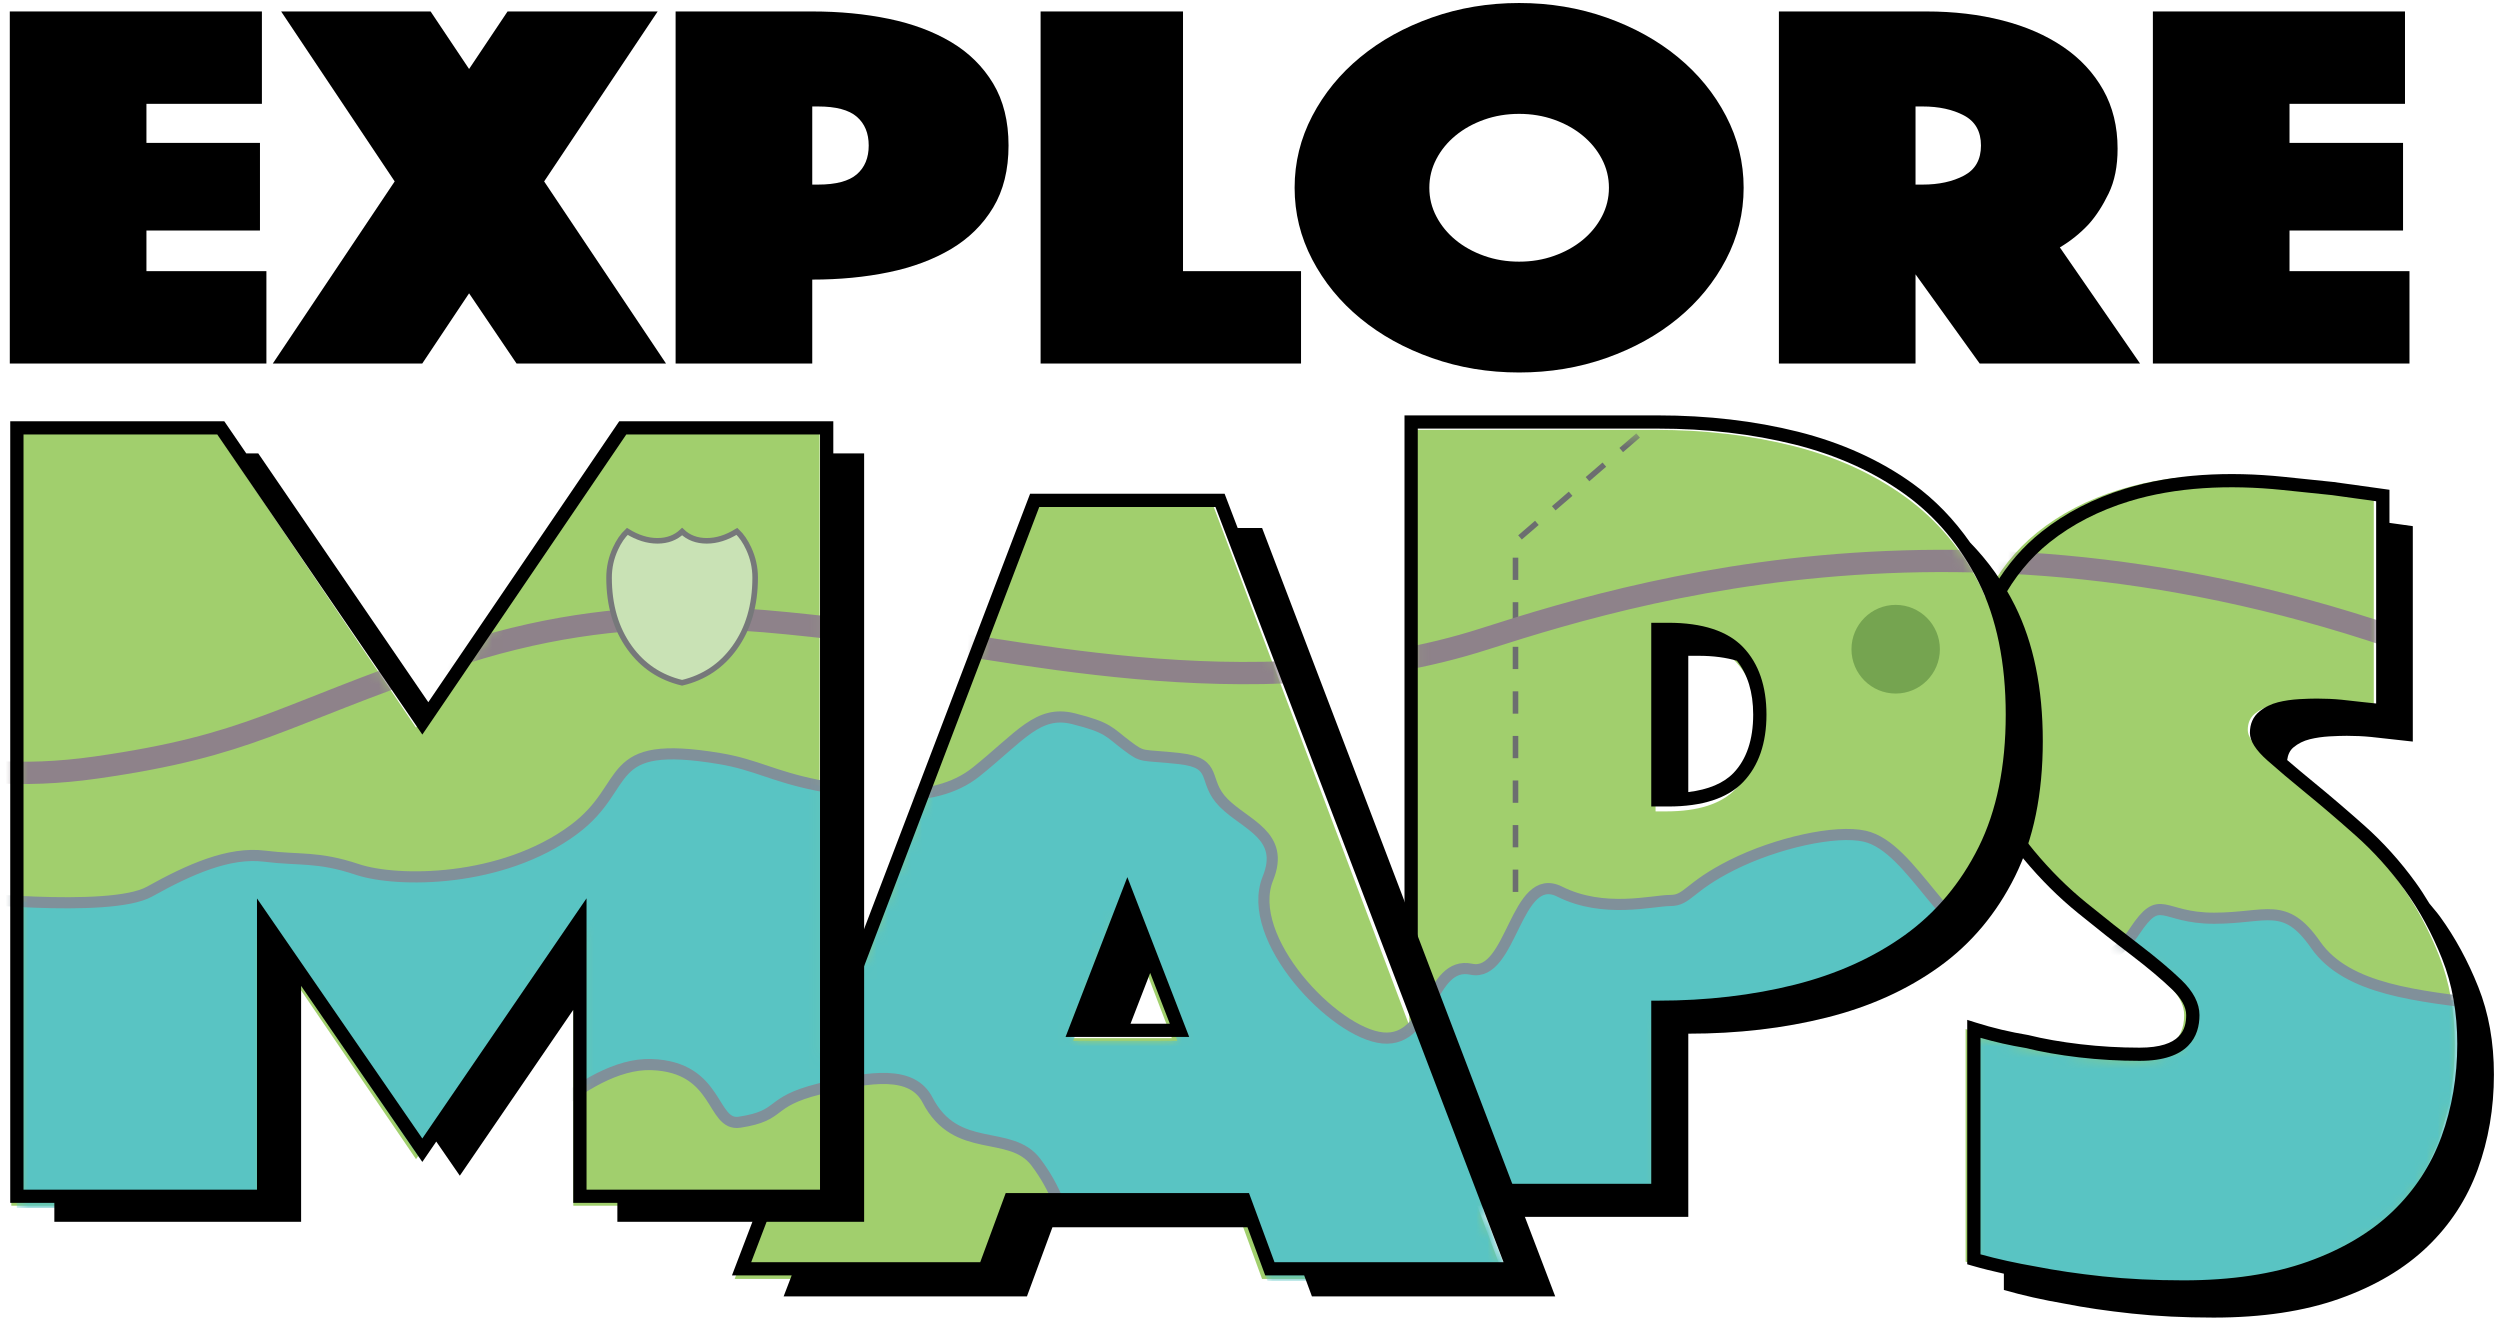
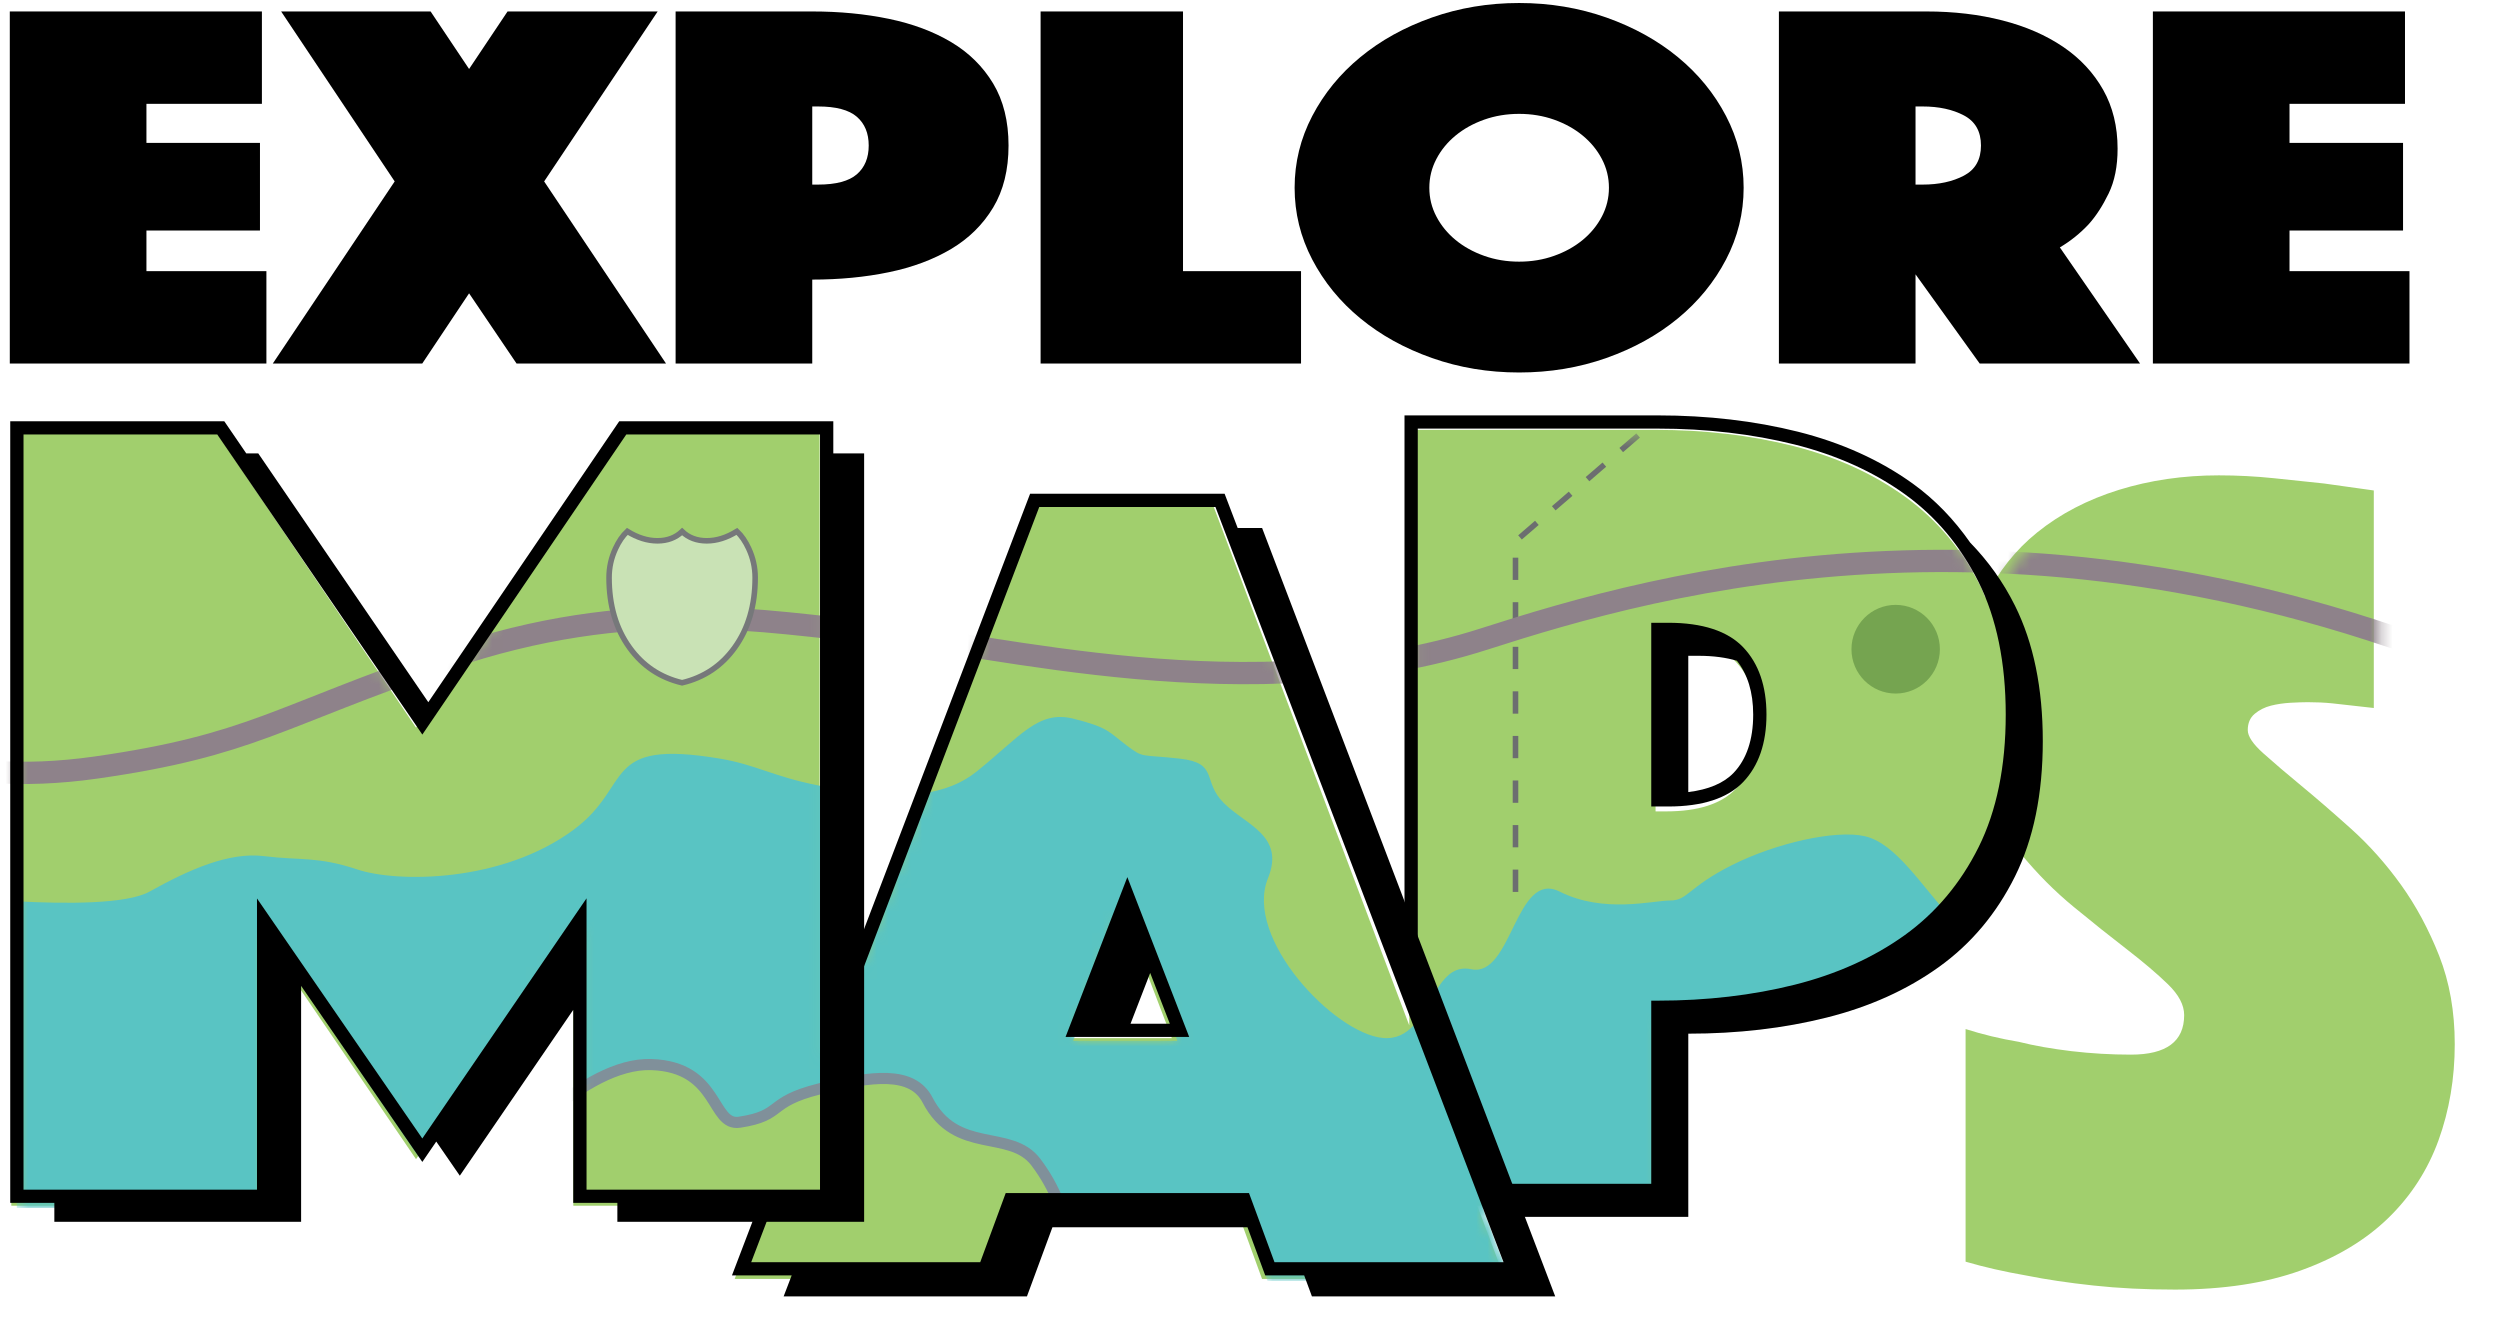
<svg xmlns="http://www.w3.org/2000/svg" xmlns:xlink="http://www.w3.org/1999/xlink" width="221px" height="117px" viewBox="0 0 221 117" version="1.1">
  <title>Explore maps</title>
  <desc>Created with Sketch.</desc>
  <defs>
    <path d="M124.062,0.388 L124.062,52.887 L106.65,6.841 L90.294,6.841 L71.94,55.381 L71.94,0.388 L53.95,0.388 L36.265,26.636 L18.478,0.388 L0.487,0.388 L0.487,68.778 L22.262,68.778 L22.262,44.17 L36.265,64.676 L50.167,44.17 L50.167,68.778 L66.873,68.778 L64.432,75.231 L85.9,75.231 L88.146,69.081 L108.797,69.081 L111.045,75.231 L132.509,75.231 L130.071,68.778 L145.833,68.778 L145.833,52.476 C150.194,52.476 154.266,51.999 158.048,51.039 C161.831,50.084 165.135,48.579 167.965,46.527 C170.791,44.477 173.024,41.795 174.659,38.479 C175.224,37.338 175.654,36.08 176.023,34.773 C176.645,35.814 177.334,36.8 178.096,37.721 C179.559,39.501 181.125,41.072 182.798,42.438 C184.466,43.807 186.032,45.053 187.499,46.18 C188.963,47.309 190.173,48.334 191.126,49.257 C192.08,50.179 192.56,51.086 192.56,51.973 C192.56,54.299 190.988,55.461 187.857,55.461 C186.083,55.461 184.33,55.357 182.593,55.154 C180.856,54.947 179.304,54.674 177.942,54.331 C176.304,54.058 174.736,53.684 173.238,53.205 L173.238,73.711 C174.874,74.189 176.68,74.6 178.656,74.943 C180.359,75.284 182.317,75.574 184.534,75.812 C186.75,76.051 189.152,76.172 191.741,76.172 C196.033,76.172 199.747,75.607 202.881,74.48 C206.017,73.353 208.591,71.814 210.6,69.865 C212.609,67.919 214.091,65.63 215.047,62.997 C216,60.365 216.478,57.546 216.478,54.538 C216.478,51.666 216.018,49.07 215.099,46.746 C214.177,44.421 213.055,42.336 211.725,40.49 C210.397,38.645 208.931,37.005 207.329,35.568 C205.726,34.133 204.263,32.87 202.933,31.776 C201.605,30.682 200.48,29.724 199.561,28.904 C198.639,28.083 198.179,27.402 198.179,26.852 C198.179,26.238 198.384,25.76 198.793,25.418 C199.202,25.076 199.679,24.839 200.223,24.702 C200.769,24.563 201.35,24.479 201.964,24.444 C202.575,24.41 203.086,24.393 203.495,24.393 C204.246,24.393 204.962,24.428 205.644,24.495 C206.323,24.563 206.936,24.632 207.483,24.702 C208.162,24.769 208.777,24.839 209.323,24.904 L209.323,5.732 C207.891,5.527 206.425,5.321 204.925,5.116 C203.632,4.981 202.167,4.826 200.531,4.654 C198.895,4.484 197.262,4.398 195.625,4.398 C192.491,4.398 189.543,4.826 186.783,5.679 C184.023,6.536 181.621,7.782 179.577,9.422 C177.647,10.971 176.127,12.898 174.986,15.179 C174.871,14.918 174.784,14.635 174.659,14.385 C173.024,11.069 170.791,8.385 167.965,6.335 C165.135,4.285 161.831,2.782 158.048,1.822 C154.266,0.866 150.194,0.388 145.833,0.388 M145.833,18.844 L146.754,18.844 C149.616,18.844 151.675,19.511 152.938,20.845 C154.198,22.177 154.83,24.04 154.83,26.431 C154.83,28.825 154.198,30.687 152.938,32.019 C151.675,33.353 149.616,34.019 146.754,34.019 L145.833,34.019 M98.472,42.011 L103.073,54.008 L93.871,54.008" id="path-1" />
    <path d="M124.062,0.388 L124.062,52.887 L106.65,6.841 L90.294,6.841 L71.94,55.381 L71.94,0.388 L53.95,0.388 L36.265,26.636 L18.478,0.388 L0.487,0.388 L0.487,68.778 L22.262,68.778 L22.262,44.17 L36.265,64.676 L50.167,44.17 L50.167,68.778 L66.873,68.778 L64.432,75.231 L85.9,75.231 L88.146,69.081 L108.797,69.081 L111.045,75.231 L132.509,75.231 L130.071,68.778 L145.833,68.778 L145.833,52.476 C150.194,52.476 154.266,51.999 158.048,51.039 C161.831,50.084 165.135,48.579 167.965,46.527 C170.791,44.477 173.024,41.795 174.659,38.479 C175.224,37.338 175.654,36.08 176.023,34.773 C176.645,35.814 177.334,36.8 178.096,37.721 C179.559,39.501 181.125,41.072 182.798,42.438 C184.466,43.807 186.032,45.053 187.499,46.18 C188.963,47.309 190.173,48.334 191.126,49.257 C192.08,50.179 192.56,51.086 192.56,51.973 C192.56,54.299 190.988,55.461 187.857,55.461 C186.083,55.461 184.33,55.357 182.593,55.154 C180.856,54.947 179.304,54.674 177.942,54.331 C176.304,54.058 174.736,53.684 173.238,53.205 L173.238,73.711 C174.874,74.189 176.68,74.6 178.656,74.943 C180.359,75.284 182.317,75.574 184.534,75.812 C186.75,76.051 189.152,76.172 191.741,76.172 C196.033,76.172 199.747,75.607 202.881,74.48 C206.017,73.353 208.591,71.814 210.6,69.865 C212.609,67.919 214.091,65.63 215.047,62.997 C216,60.365 216.478,57.546 216.478,54.538 C216.478,51.666 216.018,49.07 215.099,46.746 C214.177,44.421 213.055,42.336 211.725,40.49 C210.397,38.645 208.931,37.005 207.329,35.568 C205.726,34.133 204.263,32.87 202.933,31.776 C201.605,30.682 200.48,29.724 199.561,28.904 C198.639,28.083 198.179,27.402 198.179,26.852 C198.179,26.238 198.384,25.76 198.793,25.418 C199.202,25.076 199.679,24.839 200.223,24.702 C200.769,24.563 201.35,24.479 201.964,24.444 C202.575,24.41 203.086,24.393 203.495,24.393 C204.246,24.393 204.962,24.428 205.644,24.495 C206.323,24.563 206.936,24.632 207.483,24.702 C208.162,24.769 208.777,24.839 209.323,24.904 L209.323,5.732 C207.891,5.527 206.425,5.321 204.925,5.116 C203.632,4.981 202.167,4.826 200.531,4.654 C198.895,4.484 197.262,4.398 195.625,4.398 C192.491,4.398 189.543,4.826 186.783,5.679 C184.023,6.536 181.621,7.782 179.577,9.422 C177.647,10.971 176.127,12.898 174.986,15.179 C174.871,14.918 174.784,14.635 174.659,14.385 C173.024,11.069 170.791,8.385 167.965,6.335 C165.135,4.285 161.831,2.782 158.048,1.822 C154.266,0.866 150.194,0.388 145.833,0.388 M145.833,18.844 L146.754,18.844 C149.616,18.844 151.675,19.511 152.938,20.845 C154.198,22.177 154.83,24.04 154.83,26.431 C154.83,28.825 154.198,30.687 152.938,32.019 C151.675,33.353 149.616,34.019 146.754,34.019 L145.833,34.019 M98.472,42.011 L103.073,54.008 L93.871,54.008" id="path-3" />
    <path d="M124.062,0.388 L124.062,52.887 L106.65,6.841 L90.294,6.841 L71.94,55.381 L71.94,0.388 L53.95,0.388 L36.265,26.636 L18.478,0.388 L0.487,0.388 L0.487,68.778 L22.262,68.778 L22.262,44.17 L36.265,64.676 L50.167,44.17 L50.167,68.778 L66.873,68.778 L64.432,75.231 L85.9,75.231 L88.146,69.081 L108.797,69.081 L111.045,75.231 L132.509,75.231 L130.071,68.778 L145.833,68.778 L145.833,52.476 C150.194,52.476 154.266,51.999 158.048,51.039 C161.831,50.084 165.135,48.579 167.965,46.527 C170.791,44.477 173.024,41.795 174.659,38.479 C175.224,37.338 175.654,36.08 176.023,34.773 C176.645,35.814 177.334,36.8 178.096,37.721 C179.559,39.501 181.125,41.072 182.798,42.438 C184.466,43.807 186.032,45.053 187.499,46.18 C188.963,47.309 190.173,48.334 191.126,49.257 C192.08,50.179 192.56,51.086 192.56,51.973 C192.56,54.299 190.988,55.461 187.857,55.461 C186.083,55.461 184.33,55.357 182.593,55.154 C180.856,54.947 179.304,54.674 177.942,54.331 C176.304,54.058 174.736,53.684 173.238,53.205 L173.238,73.711 C174.874,74.189 176.68,74.6 178.656,74.943 C180.359,75.284 182.317,75.574 184.534,75.812 C186.75,76.051 189.152,76.172 191.741,76.172 C196.033,76.172 199.747,75.607 202.881,74.48 C206.017,73.353 208.591,71.814 210.6,69.865 C212.609,67.919 214.091,65.63 215.047,62.997 C216,60.365 216.478,57.546 216.478,54.538 C216.478,51.666 216.018,49.07 215.099,46.746 C214.177,44.421 213.055,42.336 211.725,40.49 C210.397,38.645 208.931,37.005 207.329,35.568 C205.726,34.133 204.263,32.87 202.933,31.776 C201.605,30.682 200.48,29.724 199.561,28.904 C198.639,28.083 198.179,27.402 198.179,26.852 C198.179,26.238 198.384,25.76 198.793,25.418 C199.202,25.076 199.679,24.839 200.223,24.702 C200.769,24.563 201.35,24.479 201.964,24.444 C202.575,24.41 203.086,24.393 203.495,24.393 C204.246,24.393 204.962,24.428 205.644,24.495 C206.323,24.563 206.936,24.632 207.483,24.702 C208.162,24.769 208.777,24.839 209.323,24.904 L209.323,5.732 C207.891,5.527 206.425,5.321 204.925,5.116 C203.632,4.981 202.167,4.826 200.531,4.654 C198.895,4.484 197.262,4.398 195.625,4.398 C192.491,4.398 189.543,4.826 186.783,5.679 C184.023,6.536 181.621,7.782 179.577,9.422 C177.647,10.971 176.127,12.898 174.986,15.179 C174.871,14.918 174.784,14.635 174.659,14.385 C173.024,11.069 170.791,8.385 167.965,6.335 C165.135,4.285 161.831,2.782 158.048,1.822 C154.266,0.866 150.194,0.388 145.833,0.388 L124.062,0.388 Z M145.833,18.844 L146.754,18.844 C149.616,18.844 151.675,19.511 152.938,20.845 C154.198,22.177 154.83,24.04 154.83,26.431 C154.83,28.825 154.198,30.687 152.938,32.019 C151.675,33.353 149.616,34.019 146.754,34.019 L145.833,34.019 L145.833,18.844 Z M98.472,42.011 L103.073,54.008 L93.871,54.008 L98.472,42.011 Z" id="path-5" />
    <path d="M124.062,0.388 L124.062,52.887 L106.65,6.841 L90.294,6.841 L71.94,55.381 L71.94,0.388 L53.95,0.388 L36.265,26.636 L18.478,0.388 L0.487,0.388 L0.487,68.778 L22.262,68.778 L22.262,44.17 L36.265,64.676 L50.167,44.17 L50.167,68.778 L66.873,68.778 L64.432,75.231 L85.9,75.231 L88.146,69.081 L108.797,69.081 L111.045,75.231 L132.509,75.231 L130.071,68.778 L145.833,68.778 L145.833,52.476 C150.194,52.476 154.266,51.999 158.048,51.039 C161.831,50.084 165.135,48.579 167.965,46.527 C170.791,44.477 173.024,41.795 174.659,38.479 C175.224,37.338 175.654,36.08 176.023,34.773 C176.645,35.814 177.334,36.8 178.096,37.721 C179.559,39.501 181.125,41.072 182.798,42.438 C184.466,43.807 186.032,45.053 187.499,46.18 C188.963,47.309 190.173,48.334 191.126,49.257 C192.08,50.179 192.56,51.086 192.56,51.973 C192.56,54.299 190.988,55.461 187.857,55.461 C186.083,55.461 184.33,55.357 182.593,55.154 C180.856,54.947 179.304,54.674 177.942,54.331 C176.304,54.058 174.736,53.684 173.238,53.205 L173.238,73.711 C174.874,74.189 176.68,74.6 178.656,74.943 C180.359,75.284 182.317,75.574 184.534,75.812 C186.75,76.051 189.152,76.172 191.741,76.172 C196.033,76.172 199.747,75.607 202.881,74.48 C206.017,73.353 208.591,71.814 210.6,69.865 C212.609,67.919 214.091,65.63 215.047,62.997 C216,60.365 216.478,57.546 216.478,54.538 C216.478,51.666 216.018,49.07 215.099,46.746 C214.177,44.421 213.055,42.336 211.725,40.49 C210.397,38.645 208.931,37.005 207.329,35.568 C205.726,34.133 204.263,32.87 202.933,31.776 C201.605,30.682 200.48,29.724 199.561,28.904 C198.639,28.083 198.179,27.402 198.179,26.852 C198.179,26.238 198.384,25.76 198.793,25.418 C199.202,25.076 199.679,24.839 200.223,24.702 C200.769,24.563 201.35,24.479 201.964,24.444 C202.575,24.41 203.086,24.393 203.495,24.393 C204.246,24.393 204.962,24.428 205.644,24.495 C206.323,24.563 206.936,24.632 207.483,24.702 C208.162,24.769 208.777,24.839 209.323,24.904 L209.323,5.732 C207.891,5.527 206.425,5.321 204.925,5.116 C203.632,4.981 202.167,4.826 200.531,4.654 C198.895,4.484 197.262,4.398 195.625,4.398 C192.491,4.398 189.543,4.826 186.783,5.679 C184.023,6.536 181.621,7.782 179.577,9.422 C177.647,10.971 176.127,12.898 174.986,15.179 C174.871,14.918 174.784,14.635 174.659,14.385 C173.024,11.069 170.791,8.385 167.965,6.335 C165.135,4.285 161.831,2.782 158.048,1.822 C154.266,0.866 150.194,0.388 145.833,0.388 M145.833,18.844 L146.754,18.844 C149.616,18.844 151.675,19.511 152.938,20.845 C154.198,22.177 154.83,24.04 154.83,26.431 C154.83,28.825 154.198,30.687 152.938,32.019 C151.675,33.353 149.616,34.019 146.754,34.019 L145.833,34.019 M98.472,42.011 L103.073,54.008 L93.871,54.008" id="path-7" />
    <path d="M124.062,0.388 L124.062,52.887 L106.65,6.841 L90.294,6.841 L71.94,55.381 L71.94,0.388 L53.95,0.388 L36.265,26.636 L18.478,0.388 L0.487,0.388 L0.487,68.778 L22.262,68.778 L22.262,44.17 L36.265,64.676 L50.167,44.17 L50.167,68.778 L66.873,68.778 L64.432,75.231 L85.9,75.231 L88.146,69.081 L108.797,69.081 L111.045,75.231 L132.509,75.231 L130.071,68.778 L145.833,68.778 L145.833,52.476 C150.194,52.476 154.266,51.999 158.048,51.039 C161.831,50.084 165.135,48.579 167.965,46.527 C170.791,44.477 173.024,41.795 174.659,38.479 C175.224,37.338 175.654,36.08 176.023,34.773 C176.645,35.814 177.334,36.8 178.096,37.721 C179.559,39.501 181.125,41.072 182.798,42.438 C184.466,43.807 186.032,45.053 187.499,46.18 C188.963,47.309 190.173,48.334 191.126,49.257 C192.08,50.179 192.56,51.086 192.56,51.973 C192.56,54.299 190.988,55.461 187.857,55.461 C186.083,55.461 184.33,55.357 182.593,55.154 C180.856,54.947 179.304,54.674 177.942,54.331 C176.304,54.058 174.736,53.684 173.238,53.205 L173.238,73.711 C174.874,74.189 176.68,74.6 178.656,74.943 C180.359,75.284 182.317,75.574 184.534,75.812 C186.75,76.051 189.152,76.172 191.741,76.172 C196.033,76.172 199.747,75.607 202.881,74.48 C206.017,73.353 208.591,71.814 210.6,69.865 C212.609,67.919 214.091,65.63 215.047,62.997 C216,60.365 216.478,57.546 216.478,54.538 C216.478,51.666 216.018,49.07 215.099,46.746 C214.177,44.421 213.055,42.336 211.725,40.49 C210.397,38.645 208.931,37.005 207.329,35.568 C205.726,34.133 204.263,32.87 202.933,31.776 C201.605,30.682 200.48,29.724 199.561,28.904 C198.639,28.083 198.179,27.402 198.179,26.852 C198.179,26.238 198.384,25.76 198.793,25.418 C199.202,25.076 199.679,24.839 200.223,24.702 C200.769,24.563 201.35,24.479 201.964,24.444 C202.575,24.41 203.086,24.393 203.495,24.393 C204.246,24.393 204.962,24.428 205.644,24.495 C206.323,24.563 206.936,24.632 207.483,24.702 C208.162,24.769 208.777,24.839 209.323,24.904 L209.323,5.732 C207.891,5.527 206.425,5.321 204.925,5.116 C203.632,4.981 202.167,4.826 200.531,4.654 C198.895,4.484 197.262,4.398 195.625,4.398 C192.491,4.398 189.543,4.826 186.783,5.679 C184.023,6.536 181.621,7.782 179.577,9.422 C177.647,10.971 176.127,12.898 174.986,15.179 C174.871,14.918 174.784,14.635 174.659,14.385 C173.024,11.069 170.791,8.385 167.965,6.335 C165.135,4.285 161.831,2.782 158.048,1.822 C154.266,0.866 150.194,0.388 145.833,0.388 L124.062,0.388 Z M145.833,18.844 L146.754,18.844 C149.616,18.844 151.675,19.511 152.938,20.845 C154.198,22.177 154.83,24.04 154.83,26.431 C154.83,28.825 154.198,30.687 152.938,32.019 C151.675,33.353 149.616,34.019 146.754,34.019 L145.833,34.019 L145.833,18.844 Z M98.472,42.011 L103.073,54.008 L93.871,54.008 L98.472,42.011 Z" id="path-9" />
    <path d="M124.062,0.388 L124.062,52.887 L106.65,6.841 L90.294,6.841 L71.94,55.381 L71.94,0.388 L53.95,0.388 L36.265,26.636 L18.478,0.388 L0.487,0.388 L0.487,68.778 L22.262,68.778 L22.262,44.17 L36.265,64.676 L50.167,44.17 L50.167,68.778 L66.873,68.778 L64.432,75.231 L85.9,75.231 L88.146,69.081 L108.797,69.081 L111.045,75.231 L132.509,75.231 L130.071,68.778 L145.833,68.778 L145.833,52.476 C150.194,52.476 154.266,51.999 158.048,51.039 C161.831,50.084 165.135,48.579 167.965,46.527 C170.791,44.477 173.024,41.795 174.659,38.479 C175.224,37.338 175.654,36.08 176.023,34.773 C176.645,35.814 177.334,36.8 178.096,37.721 C179.559,39.501 181.125,41.072 182.798,42.438 C184.466,43.807 186.032,45.053 187.499,46.18 C188.963,47.309 190.173,48.334 191.126,49.257 C192.08,50.179 192.56,51.086 192.56,51.973 C192.56,54.299 190.988,55.461 187.857,55.461 C186.083,55.461 184.33,55.357 182.593,55.154 C180.856,54.947 179.304,54.674 177.942,54.331 C176.304,54.058 174.736,53.684 173.238,53.205 L173.238,73.711 C174.874,74.189 176.68,74.6 178.656,74.943 C180.359,75.284 182.317,75.574 184.534,75.812 C186.75,76.051 189.152,76.172 191.741,76.172 C196.033,76.172 199.747,75.607 202.881,74.48 C206.017,73.353 208.591,71.814 210.6,69.865 C212.609,67.919 214.091,65.63 215.047,62.997 C216,60.365 216.478,57.546 216.478,54.538 C216.478,51.666 216.018,49.07 215.099,46.746 C214.177,44.421 213.055,42.336 211.725,40.49 C210.397,38.645 208.931,37.005 207.329,35.568 C205.726,34.133 204.263,32.87 202.933,31.776 C201.605,30.682 200.48,29.724 199.561,28.904 C198.639,28.083 198.179,27.402 198.179,26.852 C198.179,26.238 198.384,25.76 198.793,25.418 C199.202,25.076 199.679,24.839 200.223,24.702 C200.769,24.563 201.35,24.479 201.964,24.444 C202.575,24.41 203.086,24.393 203.495,24.393 C204.246,24.393 204.962,24.428 205.644,24.495 C206.323,24.563 206.936,24.632 207.483,24.702 C208.162,24.769 208.777,24.839 209.323,24.904 L209.323,5.732 C207.891,5.527 206.425,5.321 204.925,5.116 C203.632,4.981 202.167,4.826 200.531,4.654 C198.895,4.484 197.262,4.398 195.625,4.398 C192.491,4.398 189.543,4.826 186.783,5.679 C184.023,6.536 181.621,7.782 179.577,9.422 C177.647,10.971 176.127,12.898 174.986,15.179 C174.871,14.918 174.784,14.635 174.659,14.385 C173.024,11.069 170.791,8.385 167.965,6.335 C165.135,4.285 161.831,2.782 158.048,1.822 C154.266,0.866 150.194,0.388 145.833,0.388 M145.833,18.844 L146.754,18.844 C149.616,18.844 151.675,19.511 152.938,20.845 C154.198,22.177 154.83,24.04 154.83,26.431 C154.83,28.825 154.198,30.687 152.938,32.019 C151.675,33.353 149.616,34.019 146.754,34.019 L145.833,34.019 M98.472,42.011 L103.073,54.008 L93.871,54.008" id="path-11" />
    <path d="M124.062,0.388 L124.062,52.887 L106.65,6.841 L90.294,6.841 L71.94,55.381 L71.94,0.388 L53.95,0.388 L36.265,26.636 L18.478,0.388 L0.487,0.388 L0.487,68.778 L22.262,68.778 L22.262,44.17 L36.265,64.676 L50.167,44.17 L50.167,68.778 L66.873,68.778 L64.432,75.231 L85.9,75.231 L88.146,69.081 L108.797,69.081 L111.045,75.231 L132.509,75.231 L130.071,68.778 L145.833,68.778 L145.833,52.476 C150.194,52.476 154.266,51.999 158.048,51.039 C161.831,50.084 165.135,48.579 167.965,46.527 C170.791,44.477 173.024,41.795 174.659,38.479 C175.224,37.338 175.654,36.08 176.023,34.773 C176.645,35.814 177.334,36.8 178.096,37.721 C179.559,39.501 181.125,41.072 182.798,42.438 C184.466,43.807 186.032,45.053 187.499,46.18 C188.963,47.309 190.173,48.334 191.126,49.257 C192.08,50.179 192.56,51.086 192.56,51.973 C192.56,54.299 190.988,55.461 187.857,55.461 C186.083,55.461 184.33,55.357 182.593,55.154 C180.856,54.947 179.304,54.674 177.942,54.331 C176.304,54.058 174.736,53.684 173.238,53.205 L173.238,73.711 C174.874,74.189 176.68,74.6 178.656,74.943 C180.359,75.284 182.317,75.574 184.534,75.812 C186.75,76.051 189.152,76.172 191.741,76.172 C196.033,76.172 199.747,75.607 202.881,74.48 C206.017,73.353 208.591,71.814 210.6,69.865 C212.609,67.919 214.091,65.63 215.047,62.997 C216,60.365 216.478,57.546 216.478,54.538 C216.478,51.666 216.018,49.07 215.099,46.746 C214.177,44.421 213.055,42.336 211.725,40.49 C210.397,38.645 208.931,37.005 207.329,35.568 C205.726,34.133 204.263,32.87 202.933,31.776 C201.605,30.682 200.48,29.724 199.561,28.904 C198.639,28.083 198.179,27.402 198.179,26.852 C198.179,26.238 198.384,25.76 198.793,25.418 C199.202,25.076 199.679,24.839 200.223,24.702 C200.769,24.563 201.35,24.479 201.964,24.444 C202.575,24.41 203.086,24.393 203.495,24.393 C204.246,24.393 204.962,24.428 205.644,24.495 C206.323,24.563 206.936,24.632 207.483,24.702 C208.162,24.769 208.777,24.839 209.323,24.904 L209.323,5.732 C207.891,5.527 206.425,5.321 204.925,5.116 C203.632,4.981 202.167,4.826 200.531,4.654 C198.895,4.484 197.262,4.398 195.625,4.398 C192.491,4.398 189.543,4.826 186.783,5.679 C184.023,6.536 181.621,7.782 179.577,9.422 C177.647,10.971 176.127,12.898 174.986,15.179 C174.871,14.918 174.784,14.635 174.659,14.385 C173.024,11.069 170.791,8.385 167.965,6.335 C165.135,4.285 161.831,2.782 158.048,1.822 C154.266,0.866 150.194,0.388 145.833,0.388 L124.062,0.388 Z M145.833,18.844 L146.754,18.844 C149.616,18.844 151.675,19.511 152.938,20.845 C154.198,22.177 154.83,24.04 154.83,26.431 C154.83,28.825 154.198,30.687 152.938,32.019 C151.675,33.353 149.616,34.019 146.754,34.019 L145.833,34.019 L145.833,18.844 Z M98.472,42.011 L103.073,54.008 L93.871,54.008 L98.472,42.011 Z" id="path-13" />
    <path d="M124.062,0.388 L124.062,52.887 L106.65,6.841 L90.294,6.841 L71.94,55.381 L71.94,0.388 L53.95,0.388 L36.265,26.636 L18.478,0.388 L0.487,0.388 L0.487,68.778 L22.262,68.778 L22.262,44.17 L36.265,64.676 L50.167,44.17 L50.167,68.778 L66.873,68.778 L64.432,75.231 L85.9,75.231 L88.146,69.081 L108.797,69.081 L111.045,75.231 L132.509,75.231 L130.071,68.778 L145.833,68.778 L145.833,52.476 C150.194,52.476 154.266,51.999 158.048,51.039 C161.831,50.084 165.135,48.579 167.965,46.527 C170.791,44.477 173.024,41.795 174.659,38.479 C175.224,37.338 175.654,36.08 176.023,34.773 C176.645,35.814 177.334,36.8 178.096,37.721 C179.559,39.501 181.125,41.072 182.798,42.438 C184.466,43.807 186.032,45.053 187.499,46.18 C188.963,47.309 190.173,48.334 191.126,49.257 C192.08,50.179 192.56,51.086 192.56,51.973 C192.56,54.299 190.988,55.461 187.857,55.461 C186.083,55.461 184.33,55.357 182.593,55.154 C180.856,54.947 179.304,54.674 177.942,54.331 C176.304,54.058 174.736,53.684 173.238,53.205 L173.238,73.711 C174.874,74.189 176.68,74.6 178.656,74.943 C180.359,75.284 182.317,75.574 184.534,75.812 C186.75,76.051 189.152,76.172 191.741,76.172 C196.033,76.172 199.747,75.607 202.881,74.48 C206.017,73.353 208.591,71.814 210.6,69.865 C212.609,67.919 214.091,65.63 215.047,62.997 C216,60.365 216.478,57.546 216.478,54.538 C216.478,51.666 216.018,49.07 215.099,46.746 C214.177,44.421 213.055,42.336 211.725,40.49 C210.397,38.645 208.931,37.005 207.329,35.568 C205.726,34.133 204.263,32.87 202.933,31.776 C201.605,30.682 200.48,29.724 199.561,28.904 C198.639,28.083 198.179,27.402 198.179,26.852 C198.179,26.238 198.384,25.76 198.793,25.418 C199.202,25.076 199.679,24.839 200.223,24.702 C200.769,24.563 201.35,24.479 201.964,24.444 C202.575,24.41 203.086,24.393 203.495,24.393 C204.246,24.393 204.962,24.428 205.644,24.495 C206.323,24.563 206.936,24.632 207.483,24.702 C208.162,24.769 208.777,24.839 209.323,24.904 L209.323,5.732 C207.891,5.527 206.425,5.321 204.925,5.116 C203.632,4.981 202.167,4.826 200.531,4.654 C198.895,4.484 197.262,4.398 195.625,4.398 C192.491,4.398 189.543,4.826 186.783,5.679 C184.023,6.536 181.621,7.782 179.577,9.422 C177.647,10.971 176.127,12.898 174.986,15.179 C174.871,14.918 174.784,14.635 174.659,14.385 C173.024,11.069 170.791,8.385 167.965,6.335 C165.135,4.285 161.831,2.782 158.048,1.822 C154.266,0.866 150.194,0.388 145.833,0.388 M145.833,18.844 L146.754,18.844 C149.616,18.844 151.675,19.511 152.938,20.845 C154.198,22.177 154.83,24.04 154.83,26.431 C154.83,28.825 154.198,30.687 152.938,32.019 C151.675,33.353 149.616,34.019 146.754,34.019 L145.833,34.019 M98.472,42.011 L103.073,54.008 L93.871,54.008" id="path-15" />
    <path d="M124.062,0.388 L124.062,52.887 L106.65,6.841 L90.294,6.841 L71.94,55.381 L71.94,0.388 L53.95,0.388 L36.265,26.636 L18.478,0.388 L0.487,0.388 L0.487,68.778 L22.262,68.778 L22.262,44.17 L36.265,64.676 L50.167,44.17 L50.167,68.778 L66.873,68.778 L64.432,75.231 L85.9,75.231 L88.146,69.081 L108.797,69.081 L111.045,75.231 L132.509,75.231 L130.071,68.778 L145.833,68.778 L145.833,52.476 C150.194,52.476 154.266,51.999 158.048,51.039 C161.831,50.084 165.135,48.579 167.965,46.527 C170.791,44.477 173.024,41.795 174.659,38.479 C175.224,37.338 175.654,36.08 176.023,34.773 C176.645,35.814 177.334,36.8 178.096,37.721 C179.559,39.501 181.125,41.072 182.798,42.438 C184.466,43.807 186.032,45.053 187.499,46.18 C188.963,47.309 190.173,48.334 191.126,49.257 C192.08,50.179 192.56,51.086 192.56,51.973 C192.56,54.299 190.988,55.461 187.857,55.461 C186.083,55.461 184.33,55.357 182.593,55.154 C180.856,54.947 179.304,54.674 177.942,54.331 C176.304,54.058 174.736,53.684 173.238,53.205 L173.238,73.711 C174.874,74.189 176.68,74.6 178.656,74.943 C180.359,75.284 182.317,75.574 184.534,75.812 C186.75,76.051 189.152,76.172 191.741,76.172 C196.033,76.172 199.747,75.607 202.881,74.48 C206.017,73.353 208.591,71.814 210.6,69.865 C212.609,67.919 214.091,65.63 215.047,62.997 C216,60.365 216.478,57.546 216.478,54.538 C216.478,51.666 216.018,49.07 215.099,46.746 C214.177,44.421 213.055,42.336 211.725,40.49 C210.397,38.645 208.931,37.005 207.329,35.568 C205.726,34.133 204.263,32.87 202.933,31.776 C201.605,30.682 200.48,29.724 199.561,28.904 C198.639,28.083 198.179,27.402 198.179,26.852 C198.179,26.238 198.384,25.76 198.793,25.418 C199.202,25.076 199.679,24.839 200.223,24.702 C200.769,24.563 201.35,24.479 201.964,24.444 C202.575,24.41 203.086,24.393 203.495,24.393 C204.246,24.393 204.962,24.428 205.644,24.495 C206.323,24.563 206.936,24.632 207.483,24.702 C208.162,24.769 208.777,24.839 209.323,24.904 L209.323,5.732 C207.891,5.527 206.425,5.321 204.925,5.116 C203.632,4.981 202.167,4.826 200.531,4.654 C198.895,4.484 197.262,4.398 195.625,4.398 C192.491,4.398 189.543,4.826 186.783,5.679 C184.023,6.536 181.621,7.782 179.577,9.422 C177.647,10.971 176.127,12.898 174.986,15.179 C174.871,14.918 174.784,14.635 174.659,14.385 C173.024,11.069 170.791,8.385 167.965,6.335 C165.135,4.285 161.831,2.782 158.048,1.822 C154.266,0.866 150.194,0.388 145.833,0.388 M145.833,18.844 L146.754,18.844 C149.616,18.844 151.675,19.511 152.938,20.845 C154.198,22.177 154.83,24.04 154.83,26.431 C154.83,28.825 154.198,30.687 152.938,32.019 C151.675,33.353 149.616,34.019 146.754,34.019 L145.833,34.019 M98.472,42.011 L103.073,54.008 L93.871,54.008" id="path-17" />
  </defs>
  <g id="Desktop" stroke="none" stroke-width="1" fill="none" fill-rule="evenodd">
    <g id="Explore-Maps-2" transform="translate(-233, -79)">
      <g id="Explore-maps" transform="translate(233, 79)">
        <path d="M153.457,69.721 C152.195,71.058 150.135,71.727 147.274,71.727 L146.352,71.727 L146.352,56.508 L147.274,56.508 C150.135,56.508 152.195,57.177 153.457,58.513 C154.717,59.85 155.347,61.719 155.347,64.117 C155.347,66.518 154.717,68.385 153.457,69.721 Z M94.387,91.772 L98.988,79.742 L103.589,91.772 L94.387,91.772 Z M215.621,84.488 C214.7,82.16 213.577,80.068 212.247,78.216 C210.918,76.366 209.452,74.72 207.851,73.28 C206.249,71.841 204.785,70.574 203.455,69.477 C202.126,68.381 201.001,67.42 200.082,66.597 C199.162,65.775 198.702,65.09 198.702,64.54 C198.702,63.923 198.906,63.445 199.316,63.101 C199.724,62.76 200.2,62.52 200.746,62.381 C201.292,62.244 201.871,62.159 202.485,62.124 C203.096,62.091 203.609,62.073 204.016,62.073 C204.767,62.073 205.483,62.107 206.165,62.175 C206.846,62.244 207.457,62.313 208.005,62.381 C208.684,62.45 209.298,62.52 209.844,62.587 L209.844,43.357 C208.413,43.153 206.946,42.947 205.448,42.741 C204.153,42.606 202.688,42.451 201.052,42.278 C199.417,42.107 197.783,42.021 196.146,42.021 C193.012,42.021 190.063,42.451 187.303,43.306 C184.544,44.165 182.141,45.414 180.097,47.059 C178.167,48.613 176.645,50.546 175.507,52.833 C175.39,52.573 175.304,52.289 175.18,52.035 C173.544,48.712 171.311,46.02 168.484,43.964 C165.656,41.908 162.351,40.399 158.569,39.438 C154.785,38.481 150.713,38 146.352,38 L124.579,38 L124.579,90.648 L107.166,44.472 L90.81,44.472 L72.455,93.15 L72.455,38 L54.464,38 L36.778,64.324 L18.991,38 L1,38 L1,106.585 L22.773,106.585 L22.773,81.907 L36.778,102.473 L50.68,81.907 L50.68,106.585 L67.389,106.585 L64.946,113.057 L86.416,113.057 L88.663,106.888 L109.313,106.888 L111.564,113.057 L133.028,113.057 L130.589,106.585 L146.352,106.585 L146.352,90.236 C150.713,90.236 154.785,89.758 158.569,88.795 C162.351,87.837 165.656,86.329 168.484,84.271 C171.311,82.215 173.544,79.526 175.18,76.2 C175.743,75.055 176.172,73.794 176.543,72.482 C177.165,73.527 177.854,74.515 178.616,75.44 C180.079,77.223 181.647,78.8 183.317,80.17 C184.986,81.543 186.553,82.793 188.019,83.923 C189.484,85.055 190.693,86.083 191.647,87.009 C192.601,87.933 193.08,88.843 193.08,89.732 C193.08,92.064 191.511,93.23 188.378,93.23 C186.605,93.23 184.85,93.126 183.114,92.922 C181.376,92.714 179.824,92.441 178.462,92.098 C176.826,91.825 175.256,91.446 173.758,90.968 L173.758,111.532 C175.394,112.013 177.2,112.423 179.176,112.766 C180.879,113.109 182.839,113.4 185.055,113.639 C187.27,113.88 189.671,114 192.261,114 C196.554,114 200.268,113.433 203.404,112.303 C206.538,111.173 209.111,109.629 211.122,107.675 C213.132,105.723 214.613,103.427 215.57,100.787 C216.522,98.148 217,95.321 217,92.304 C217,89.425 216.54,86.82 215.621,84.488 Z" id="Fill-1" fill="#A1CF6D" />
        <g id="Group-30" transform="translate(1, 38)">
          <g id="Group-5">
            <mask id="mask-2" fill="white">
              <use xlink:href="#path-1" />
            </mask>
            <g id="Clip-4" />
            <path d="M149.773,-4.651 L132.97,9.852 L132.97,42.779" id="Stroke-3" stroke="#6C6E70" stroke-width="0.493" stroke-dasharray="1.97,1.97,1.97,1.97,1.97,1.97" mask="url(#mask-2)" />
          </g>
          <g id="Group-8">
            <mask id="mask-4" fill="white">
              <use xlink:href="#path-3" />
            </mask>
            <g id="Clip-7" />
            <path d="M-12.794,27.1 C-12.794,27.1 -6.151,31.804 7.527,29.845 C21.205,27.885 23.44,25.36 38.4,20.239 C55.009,14.557 66.762,17.037 76.109,17.888 C86.858,18.869 109.524,25.134 130.234,18.477 C145.475,13.576 179.082,3.777 222.46,22.985" id="Stroke-6" stroke="#8E828A" stroke-width="1.97" mask="url(#mask-4)" />
          </g>
          <g id="Group-11">
            <mask id="mask-6" fill="white">
              <use xlink:href="#path-5" />
            </mask>
            <g id="Clip-10" />
            <path d="M93.872,54.008 L98.471,42.011 L103.073,54.008 L93.872,54.008 Z M163.842,35.919 C161.286,35.337 156.026,36.508 152.118,38.468 C148.211,40.428 148.211,41.604 146.647,41.604 C145.084,41.604 140.785,42.78 136.878,40.819 C132.971,38.86 132.67,48.441 129.062,47.68 C126.431,47.124 125.757,50.596 124.06,52.532 L124.06,52.887 L123.967,52.635 C123.284,53.372 122.443,53.864 121.247,53.756 C116.948,53.363 108.937,44.936 111.087,39.644 C112.625,35.854 109.132,34.939 107.178,32.981 C105.223,31.02 106.788,29.452 103.27,29.06 C99.753,28.669 100.143,29.06 98.58,27.884 C97.017,26.709 97.017,26.316 93.892,25.533 C90.764,24.748 89.203,27.101 85.294,30.235 C83.982,31.289 82.403,31.849 80.741,32.107 L71.94,55.381 L71.94,31.553 C71.694,31.505 71.456,31.458 71.224,31.411 C67.319,30.628 65.806,29.592 62.629,29.06 C52.076,27.296 55.009,31.411 49.732,35.332 C43.375,40.057 34.1,40.036 30.584,38.86 C27.065,37.685 25.502,38.076 22.376,37.685 C19.251,37.292 15.733,38.86 12.216,40.819 C10.212,41.937 4.788,41.906 0.487,41.676 L0.487,68.778 L22.26,68.778 L22.26,44.17 L36.265,64.678 L50.167,44.17 L50.167,58.369 C52.19,57.045 54.439,56.039 56.57,56.107 C62.629,56.303 61.845,61.596 64.386,61.204 C68.325,60.596 66.73,59.439 71.421,58.262 C76.11,57.088 79.656,56.658 80.995,59.243 C83.534,64.143 88.309,61.752 90.569,64.732 C91.604,66.096 92.324,67.565 92.842,69.081 L108.795,69.081 L111.046,75.231 L132.511,75.231 L130.072,68.778 L145.833,68.778 L145.833,52.476 C150.194,52.476 154.266,51.999 158.048,51.039 C161.831,50.084 165.135,48.579 167.963,46.527 C169.293,45.564 170.479,44.449 171.545,43.204 C168.844,40.315 166.629,36.555 163.842,35.919 Z" id="Fill-9" fill="#59C4C3" mask="url(#mask-6)" />
          </g>
          <g id="Group-14">
            <mask id="mask-8" fill="white">
              <use xlink:href="#path-7" />
            </mask>
            <g id="Clip-13" />
-             <path d="M203.703,45.524 C200.966,41.605 199.404,43.171 194.715,43.171 C190.025,43.171 190.025,40.82 187.68,44.347 C187.372,44.812 187.035,45.201 186.682,45.541 C186.951,45.751 187.235,45.979 187.499,46.181 C188.964,47.31 190.173,48.335 191.127,49.257 C192.08,50.18 192.56,51.086 192.56,51.974 C192.56,54.298 190.989,55.46 187.858,55.46 C186.083,55.46 184.33,55.358 182.592,55.153 C180.856,54.947 179.304,54.675 177.942,54.331 C176.304,54.059 174.737,53.683 173.238,53.204 L173.238,73.712 C174.875,74.189 176.681,74.599 178.656,74.942 C180.359,75.283 182.317,75.573 184.534,75.813 C186.748,76.052 189.151,76.171 191.741,76.171 C196.034,76.171 199.747,75.608 202.881,74.479 C206.017,73.352 208.59,71.814 210.6,69.866 C212.609,67.918 214.091,65.629 215.047,62.997 C216.001,60.366 216.478,57.547 216.478,54.538 C216.478,53.115 216.364,51.76 216.137,50.474 C211.086,49.809 206.096,48.954 203.703,45.524" id="Fill-12" fill="#59C4C3" mask="url(#mask-8)" />
          </g>
          <g id="Group-17">
            <mask id="mask-10" fill="white">
              <use xlink:href="#path-9" />
            </mask>
            <g id="Clip-16" />
            <path d="M43.48,64.339 C43.48,64.339 50.515,55.912 56.57,56.107 C62.628,56.303 61.845,61.595 64.386,61.203 C68.325,60.595 66.73,59.439 71.419,58.263 C76.111,57.086 79.654,56.658 80.995,59.243 C83.534,64.143 88.309,61.752 90.569,64.732 C97.407,73.747 91.742,87.075 89.398,90.994 C87.053,94.915 48.364,87.467 48.364,87.467 L36.835,77.863 L43.48,64.339 Z" id="Stroke-15" stroke="#80909A" stroke-width="0.985" mask="url(#mask-10)" />
          </g>
          <g id="Group-20">
            <mask id="mask-12" fill="white">
              <use xlink:href="#path-11" />
            </mask>
            <g id="Clip-19" />
            <path d="M65.756,13.06 C65.756,15.51 65.151,17.574 63.94,19.252 C62.782,20.863 61.233,21.898 59.298,22.358 C57.362,21.898 55.814,20.863 54.655,19.252 C53.446,17.574 52.841,15.51 52.841,13.06 C52.841,12.165 53.03,11.312 53.409,10.497 C53.701,9.86 54.05,9.351 54.453,8.972 C55.35,9.529 56.239,9.808 57.118,9.808 C57.997,9.808 58.724,9.535 59.298,8.989 C59.871,9.535 60.598,9.808 61.479,9.808 C62.357,9.808 63.245,9.529 64.142,8.972 C64.547,9.351 64.894,9.86 65.188,10.497 C65.565,11.312 65.756,12.165 65.756,13.06" id="Fill-18" fill="#C9E2B5" mask="url(#mask-12)" />
          </g>
          <g id="Group-23">
            <mask id="mask-14" fill="white">
              <use xlink:href="#path-13" />
            </mask>
            <g id="Clip-22" />
            <path d="M65.756,13.06 C65.756,15.51 65.151,17.574 63.94,19.252 C62.782,20.863 61.233,21.898 59.298,22.358 C57.362,21.898 55.814,20.863 54.655,19.252 C53.446,17.574 52.841,15.51 52.841,13.06 C52.841,12.165 53.03,11.312 53.409,10.497 C53.701,9.86 54.05,9.351 54.453,8.972 C55.35,9.529 56.239,9.808 57.118,9.808 C57.997,9.808 58.724,9.535 59.298,8.989 C59.871,9.535 60.598,9.808 61.479,9.808 C62.357,9.808 63.245,9.529 64.142,8.972 C64.547,9.351 64.894,9.86 65.188,10.497 C65.565,11.312 65.756,12.165 65.756,13.06 Z" id="Stroke-21" stroke="#76787A" stroke-width="0.493" stroke-linecap="round" mask="url(#mask-14)" />
          </g>
          <g id="Group-26">
            <mask id="mask-16" fill="white">
              <use xlink:href="#path-15" />
            </mask>
            <g id="Clip-25" />
-             <path d="M218.748,50.815 C212.886,50.032 206.51,49.548 203.704,45.524 C200.967,41.603 199.405,43.171 194.714,43.171 C190.024,43.171 190.024,40.82 187.681,44.348 C185.418,47.753 182.015,47.679 176.542,46.505 C171.071,45.328 168.14,36.899 163.841,35.92 C161.286,35.336 156.027,36.508 152.118,38.467 C148.211,40.429 148.211,41.603 146.647,41.603 C145.083,41.603 140.786,42.78 136.877,40.82 C132.97,38.859 132.67,48.442 129.062,47.679 C125.35,46.896 125.545,54.147 121.247,53.755 C116.948,53.364 108.937,44.935 111.086,39.644 C112.625,35.854 109.133,34.94 107.177,32.98 C105.224,31.019 106.787,29.453 103.269,29.06 C99.754,28.668 100.144,29.06 98.579,27.885 C97.018,26.708 97.018,26.315 93.891,25.532 C90.765,24.749 89.202,27.1 85.293,30.236 C81.385,33.372 75.134,32.196 71.225,31.412 C67.318,30.628 65.807,29.591 62.628,29.06 C52.077,27.296 55.008,31.412 49.731,35.331 C43.374,40.056 34.1,40.035 30.585,38.859 C27.066,37.684 25.503,38.076 22.377,37.684 C19.251,37.291 15.732,38.859 12.216,40.82 C8.7,42.78 -5.37,41.212 -5.37,41.212" id="Stroke-24" stroke="#80909A" stroke-width="0.985" mask="url(#mask-16)" />
          </g>
          <g id="Group-29">
            <mask id="mask-18" fill="white">
              <use xlink:href="#path-17" />
            </mask>
            <g id="Clip-28" />
            <path d="M170.486,19.391 C170.486,21.556 168.735,23.31 166.577,23.31 C164.42,23.31 162.67,21.556 162.67,19.391 C162.67,17.226 164.42,15.471 166.577,15.471 C168.735,15.471 170.486,17.226 170.486,19.391" id="Fill-27" fill="#75A450" mask="url(#mask-18)" />
          </g>
        </g>
        <g id="Group-57" fill="#000000">
          <path d="M153.251,68.321 C152.375,69.237 151.028,69.801 149.244,70.019 L149.244,57.973 L150.166,57.973 C151.467,57.973 152.58,58.128 153.54,58.41 C154.48,59.592 154.982,61.175 154.982,63.173 C154.982,65.384 154.399,67.117 153.251,68.321 M154.102,69.125 C155.466,67.695 156.156,65.692 156.156,63.173 C156.156,60.655 155.466,58.653 154.1,57.221 C152.728,55.782 150.5,55.053 147.478,55.053 L145.971,55.053 L145.971,71.294 L147.478,71.294 C150.5,71.294 152.728,70.565 154.102,69.125" id="Fill-31" />
          <path d="M99.939,90.497 L101.676,86.006 L103.413,90.497 L99.939,90.497 Z M94.196,91.663 L105.123,91.663 L99.657,77.538 L94.196,91.663 Z" id="Fill-33" />
          <path d="M37.332,100.642 L22.718,79.424 L22.718,105.167 L2.079,105.167 L2.079,38.407 L19.205,38.407 L37.335,64.936 L55.365,38.407 L72.489,38.407 L72.489,105.167 L51.85,105.167 L51.85,79.412 L37.332,100.642 Z M73.664,40.078 L73.664,37.239 L54.74,37.239 L37.862,62.074 L22.829,40.078 L21.768,40.078 L20.002,37.495 L19.825,37.239 L0.905,37.239 L0.905,106.335 L4.804,106.335 L4.804,108.008 L26.618,108.008 L26.618,87.152 L37.335,102.714 L38.566,100.914 L40.647,103.933 L50.676,89.269 L50.676,106.335 L54.575,106.335 L54.575,108.008 L76.389,108.008 L76.389,40.078 L73.664,40.078 Z" id="Fill-35" />
          <polygon id="Fill-37" points="111.57 46.675 109.411 46.675 108.256 43.649 91.06 43.649 75.156 85.346 75.156 88.638 91.87 44.817 107.445 44.817 132.911 111.578 112.665 111.578 110.412 105.467 88.905 105.467 86.652 111.578 66.406 111.578 68.223 106.811 66.969 106.811 64.705 112.747 69.984 112.747 69.273 114.603 90.781 114.603 93.034 108.493 110.279 108.493 111.846 112.747 115.29 112.747 115.975 114.603 137.481 114.603" />
          <path d="M178.125,53.543 C177.064,51.411 175.724,49.57 174.164,47.965 C172.744,45.931 171.056,44.164 169.073,42.74 C166.194,40.669 162.783,39.13 158.94,38.164 C155.118,37.206 150.953,36.721 146.558,36.721 L124.158,36.721 L124.158,83.704 L125.331,86.776 L125.331,37.889 L146.558,37.889 C150.857,37.889 154.926,38.364 158.653,39.296 C162.351,40.226 165.626,41.703 168.385,43.685 C171.127,45.657 173.323,48.275 174.911,51.466 C176.501,54.661 177.307,58.6 177.307,63.172 C177.307,67.748 176.501,71.688 174.911,74.882 C173.325,78.069 171.13,80.686 168.385,82.662 C165.625,84.645 162.349,86.12 158.653,87.048 C154.931,87.984 150.862,88.458 146.558,88.458 L145.97,88.458 L145.97,104.649 L132.168,104.649 L132.807,106.323 L132.807,107.569 L149.245,107.569 L149.245,91.377 C153.614,91.377 157.692,90.903 161.483,89.951 C165.272,89.001 168.583,87.507 171.417,85.47 C174.248,83.434 176.487,80.77 178.125,77.475 C179.762,74.183 180.583,70.194 180.583,65.509 C180.583,60.824 179.762,56.837 178.125,53.543" id="Fill-39" />
-           <path d="M219.079,87.247 C218.159,84.94 217.031,82.868 215.701,81.035 C215.402,80.624 215.071,80.262 214.759,79.871 C214.367,79.22 213.96,78.584 213.524,77.985 C212.174,76.126 210.662,74.45 209.036,73.003 C207.439,71.585 205.951,70.312 204.612,69.22 C203.693,68.47 202.91,67.809 202.186,67.188 C202.248,66.731 202.412,66.342 202.746,66.065 C203.153,65.726 203.631,65.488 204.178,65.351 C204.724,65.216 205.306,65.133 205.921,65.096 C206.533,65.063 207.047,65.046 207.455,65.046 C208.206,65.046 208.923,65.08 209.606,65.147 C210.288,65.216 210.902,65.284 211.449,65.351 C212.131,65.42 212.747,65.488 213.292,65.555 L213.292,46.511 C212.621,46.414 211.921,46.319 211.228,46.223 L211.228,43.296 L210.723,43.225 C209.288,43.021 207.819,42.816 206.298,42.61 L201.894,42.153 C197.003,41.647 192.141,41.888 187.886,43.194 C185.061,44.062 182.567,45.347 180.474,47.012 C178.835,48.315 177.468,49.894 176.379,51.708 C176.547,52.079 176.743,52.538 176.96,53.09 C178.04,51.066 179.452,49.32 181.207,47.924 C183.187,46.349 185.549,45.134 188.231,44.31 C192.337,43.05 197.046,42.827 201.773,43.314 L206.158,43.769 C207.482,43.949 208.781,44.13 210.052,44.31 L210.052,62.19 C209.681,62.148 209.285,62.106 208.869,62.064 C208.317,61.997 207.702,61.928 207.012,61.858 C206.312,61.789 205.568,61.754 204.803,61.754 C204.385,61.754 203.862,61.771 203.234,61.806 C202.584,61.844 201.96,61.934 201.382,62.078 C200.754,62.236 200.191,62.514 199.717,62.908 C199.17,63.363 198.892,63.993 198.892,64.783 C198.892,65.507 199.409,66.317 200.471,67.254 C201.396,68.073 202.53,69.032 203.867,70.123 C205.194,71.206 206.67,72.467 208.252,73.874 C209.818,75.266 211.271,76.878 212.573,78.668 C213.871,80.456 214.984,82.504 215.88,84.755 C216.772,86.983 217.222,89.514 217.222,92.28 C217.222,95.183 216.753,97.943 215.825,100.482 C214.902,103 213.452,105.221 211.513,107.083 C209.567,108.954 207.036,110.453 203.991,111.537 C200.927,112.63 197.238,113.183 193.025,113.183 C190.47,113.183 188.061,113.065 185.869,112.831 C183.678,112.595 181.714,112.307 180.018,111.971 C178.228,111.662 176.568,111.297 175.076,110.883 L175.076,91.744 C176.371,92.119 177.714,92.422 179.056,92.642 C180.425,92.983 182.016,93.262 183.792,93.472 C185.554,93.676 187.351,93.78 189.136,93.78 C193.515,93.78 194.434,91.579 194.434,89.733 C194.434,88.691 193.89,87.642 192.817,86.613 C191.852,85.687 190.613,84.645 189.136,83.516 C187.67,82.4 186.106,81.165 184.438,79.808 C182.8,78.482 181.242,76.932 179.808,75.204 C179.261,74.55 178.76,73.846 178.285,73.122 C178.15,73.626 178.002,74.099 177.832,74.496 C177.827,74.507 177.816,74.52 177.811,74.532 C178.159,75.019 178.522,75.493 178.902,75.949 C180.384,77.734 181.999,79.339 183.694,80.714 C185.373,82.077 186.945,83.32 188.421,84.442 C189.861,85.544 191.069,86.558 192.003,87.454 C192.836,88.253 193.259,89.021 193.259,89.733 C193.259,90.969 192.831,92.613 189.136,92.613 C187.397,92.613 185.646,92.512 183.931,92.311 C182.206,92.109 180.663,91.839 179.298,91.499 C177.697,91.235 176.137,90.865 174.668,90.398 L173.903,90.156 L173.903,111.762 L174.326,111.885 C175.204,112.14 176.153,112.375 177.142,112.594 L177.142,114.031 C178.779,114.507 180.589,114.913 182.57,115.254 C184.276,115.593 186.239,115.881 188.459,116.119 C190.677,116.356 193.082,116.475 195.677,116.475 C199.979,116.475 203.7,115.915 206.842,114.794 C209.98,113.675 212.557,112.148 214.573,110.212 C216.588,108.277 218.071,106.004 219.028,103.388 C219.982,100.777 220.462,97.976 220.462,94.988 C220.462,92.136 220.001,89.556 219.079,87.247" id="Fill-41" />
          <polygon id="Fill-43" points="0.866 1.013 23.152 1.013 23.152 9.179 12.945 9.179 12.945 12.632 22.981 12.632 22.981 20.378 12.945 20.378 12.945 23.97 23.55 23.97 23.55 32.136 0.866 32.136" />
          <polygon id="Fill-45" points="34.89 16.038 24.852 1.013 38.065 1.013 41.467 6.099 44.868 1.013 58.138 1.013 48.102 16.038 58.875 32.136 45.663 32.136 41.467 25.929 37.327 32.136 24.116 32.136" />
          <path d="M71.803,16.318 L72.313,16.318 C73.9,16.318 75.045,16.014 75.744,15.407 C76.444,14.801 76.794,13.954 76.794,12.865 C76.794,11.775 76.444,10.928 75.744,10.322 C75.045,9.715 73.9,9.412 72.313,9.412 L71.803,9.412 L71.803,16.318 Z M89.155,12.865 C89.155,15.01 88.7,16.839 87.794,18.348 C86.886,19.856 85.648,21.077 84.08,22.01 C82.509,22.942 80.678,23.629 78.579,24.063 C76.48,24.5 74.221,24.716 71.803,24.716 L71.803,32.135 L59.724,32.135 L59.724,1.013 L71.803,1.013 C74.221,1.013 76.48,1.231 78.579,1.666 C80.678,2.102 82.509,2.785 84.08,3.72 C85.648,4.652 86.886,5.875 87.794,7.381 C88.7,8.891 89.155,10.718 89.155,12.865 Z" id="Fill-47" />
          <polygon id="Fill-49" points="91.989 1.013 104.578 1.013 104.578 23.97 115.011 23.97 115.011 32.136 91.989 32.136" />
          <path d="M126.353,16.597 C126.353,17.5 126.559,18.347 126.977,19.14 C127.391,19.933 127.958,20.626 128.677,21.217 C129.394,21.808 130.237,22.275 131.2,22.616 C132.164,22.96 133.194,23.13 134.291,23.13 C135.388,23.13 136.417,22.96 137.382,22.616 C138.345,22.275 139.186,21.808 139.903,21.217 C140.624,20.626 141.19,19.933 141.606,19.14 C142.021,18.347 142.23,17.5 142.23,16.597 C142.23,15.696 142.021,14.849 141.606,14.055 C141.19,13.261 140.624,12.57 139.903,11.979 C139.186,11.388 138.345,10.921 137.382,10.578 C136.417,10.237 135.388,10.066 134.291,10.066 C133.194,10.066 132.164,10.237 131.2,10.578 C130.237,10.921 129.394,11.388 128.677,11.979 C127.958,12.57 127.391,13.261 126.977,14.055 C126.559,14.849 126.353,15.696 126.353,16.597 M114.444,16.597 C114.444,14.357 114.964,12.243 116.004,10.252 C117.044,8.262 118.46,6.527 120.257,5.049 C122.052,3.572 124.158,2.405 126.58,1.549 C128.998,0.695 131.569,0.266 134.291,0.266 C137.013,0.266 139.582,0.695 142.004,1.549 C144.42,2.405 146.529,3.572 148.325,5.049 C150.12,6.527 151.539,8.262 152.578,10.252 C153.617,12.243 154.138,14.357 154.138,16.597 C154.138,18.838 153.617,20.953 152.578,22.944 C151.539,24.934 150.12,26.669 148.325,28.145 C146.529,29.624 144.42,30.791 142.004,31.646 C139.582,32.501 137.013,32.928 134.291,32.928 C131.569,32.928 128.998,32.501 126.58,31.646 C124.158,30.791 122.052,29.624 120.257,28.145 C118.46,26.669 117.044,24.934 116.004,22.944 C114.964,20.953 114.444,18.838 114.444,16.597" id="Fill-51" />
          <path d="M169.333,16.318 L169.958,16.318 C171.394,16.318 172.613,16.054 173.615,15.524 C174.615,14.996 175.118,14.109 175.118,12.865 C175.118,11.62 174.615,10.735 173.615,10.205 C172.613,9.676 171.394,9.412 169.958,9.412 L169.333,9.412 L169.333,16.318 Z M157.255,1.013 L170.297,1.013 C172.717,1.013 174.957,1.277 177.018,1.807 C179.078,2.335 180.864,3.113 182.376,4.139 C183.888,5.166 185.069,6.434 185.921,7.943 C186.77,9.451 187.195,11.184 187.195,13.144 C187.195,14.7 186.931,16.022 186.401,17.11 C185.872,18.199 185.287,19.102 184.644,19.817 C183.888,20.626 183.037,21.311 182.091,21.87 L189.18,32.135 L175.003,32.135 L169.333,24.25 L169.333,32.135 L157.255,32.135 L157.255,1.013 Z" id="Fill-53" />
          <polygon id="Fill-55" points="190.315 1.013 212.601 1.013 212.601 9.179 202.393 9.179 202.393 12.632 212.429 12.632 212.429 20.378 202.393 20.378 202.393 23.97 212.998 23.97 212.998 32.136 190.315 32.136" />
        </g>
      </g>
    </g>
  </g>
</svg>